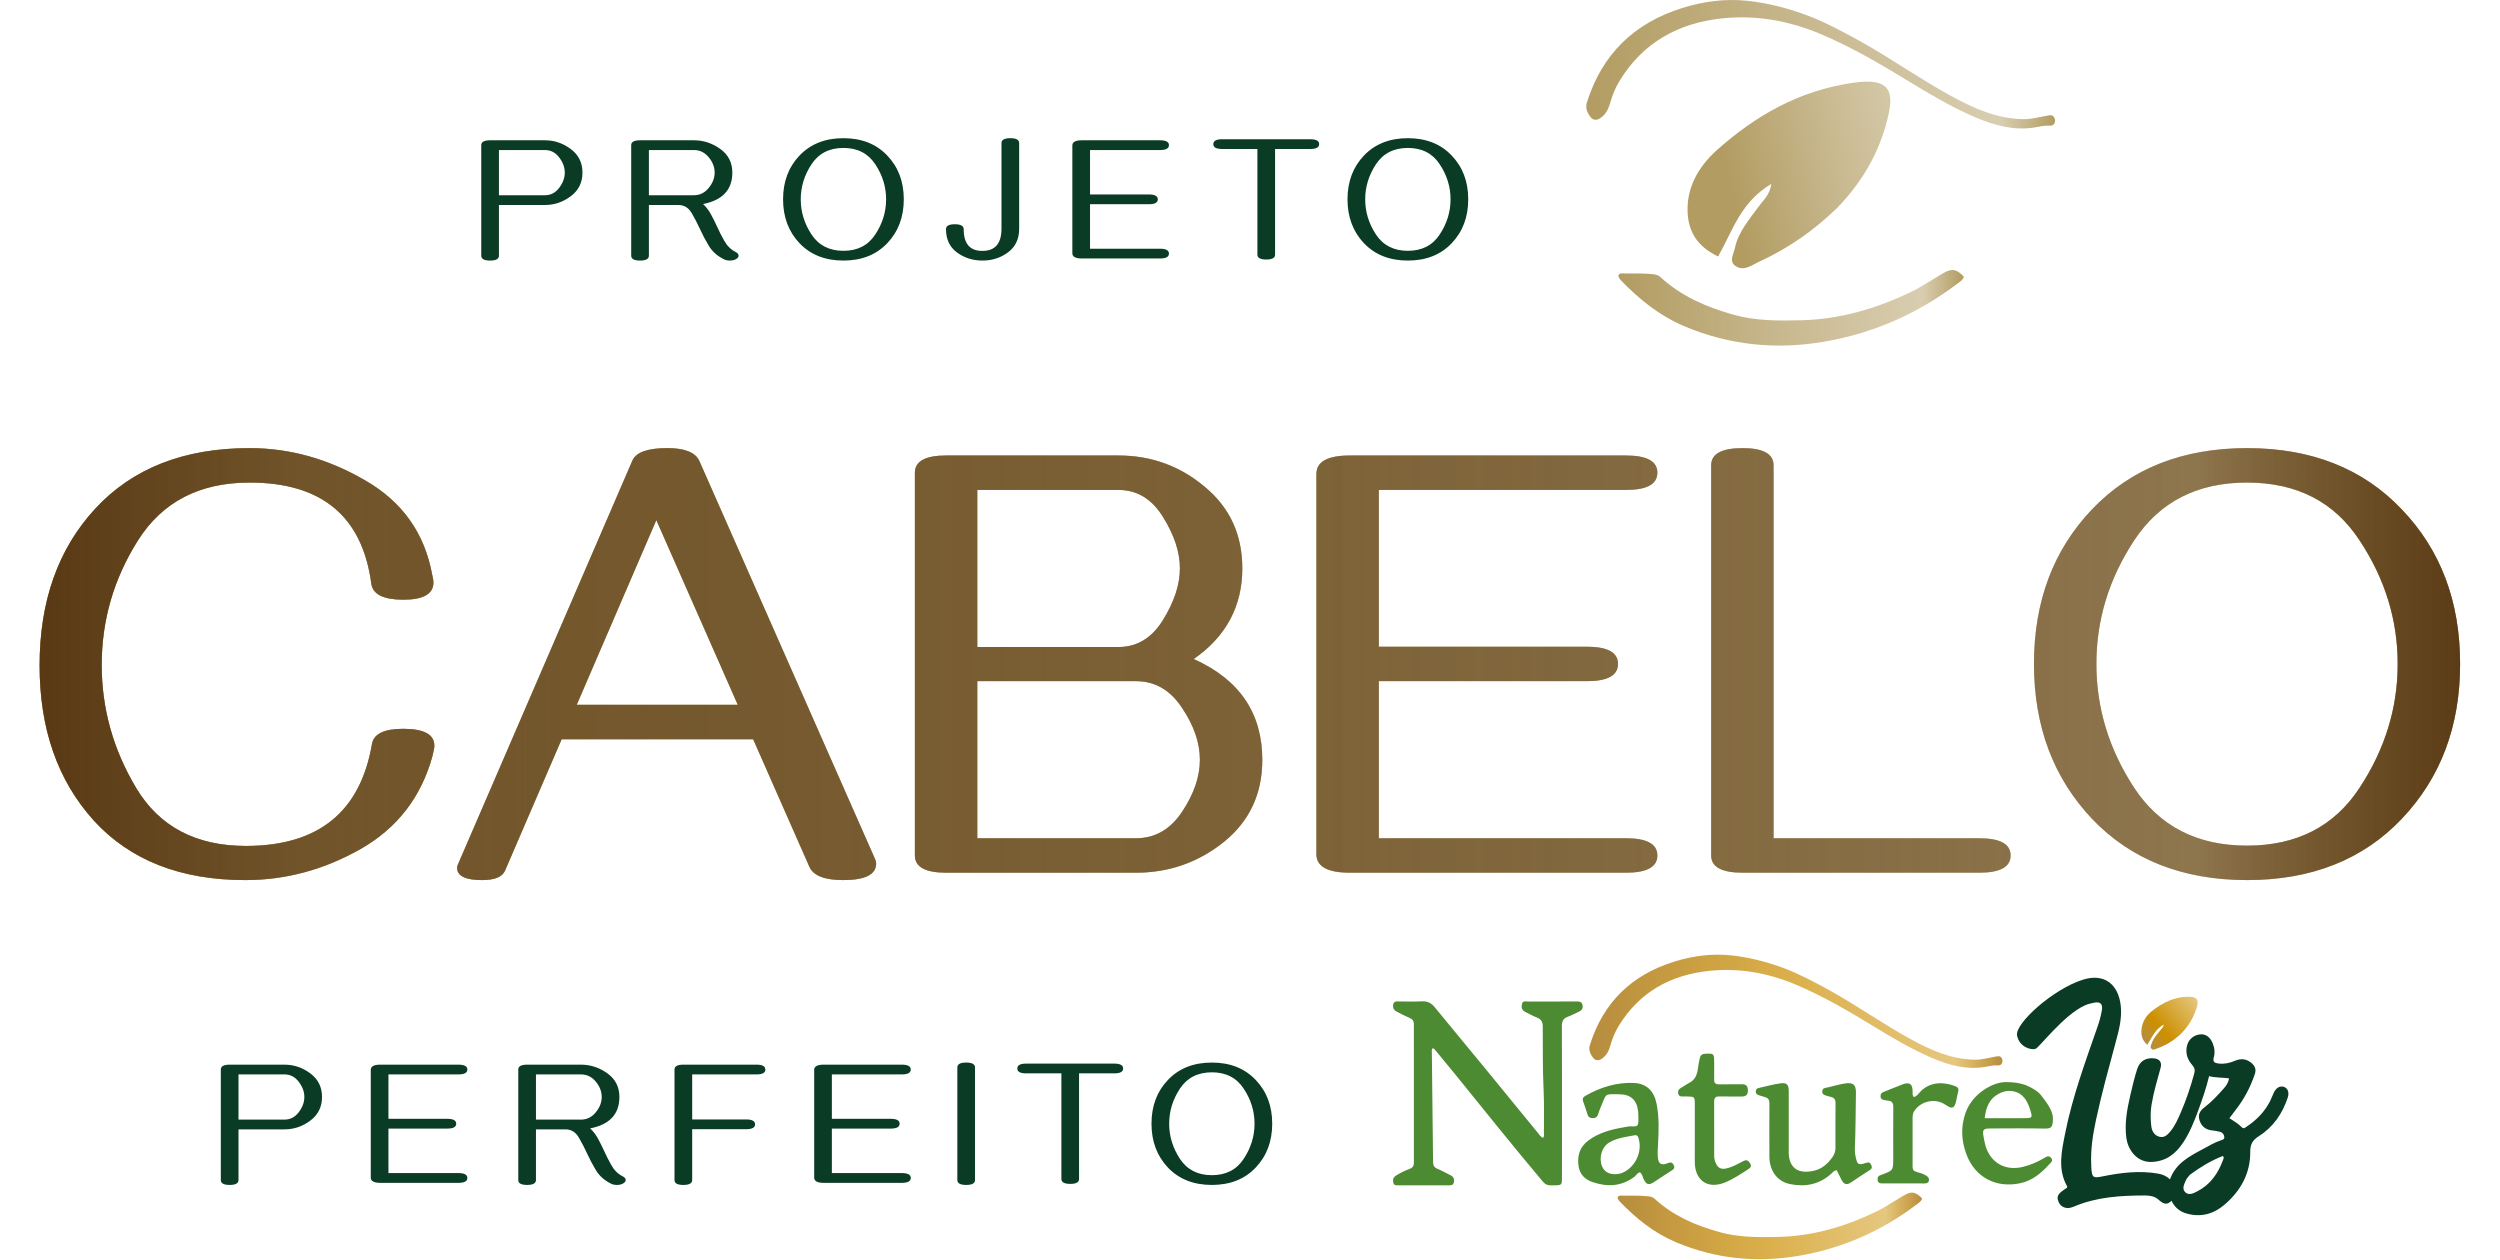
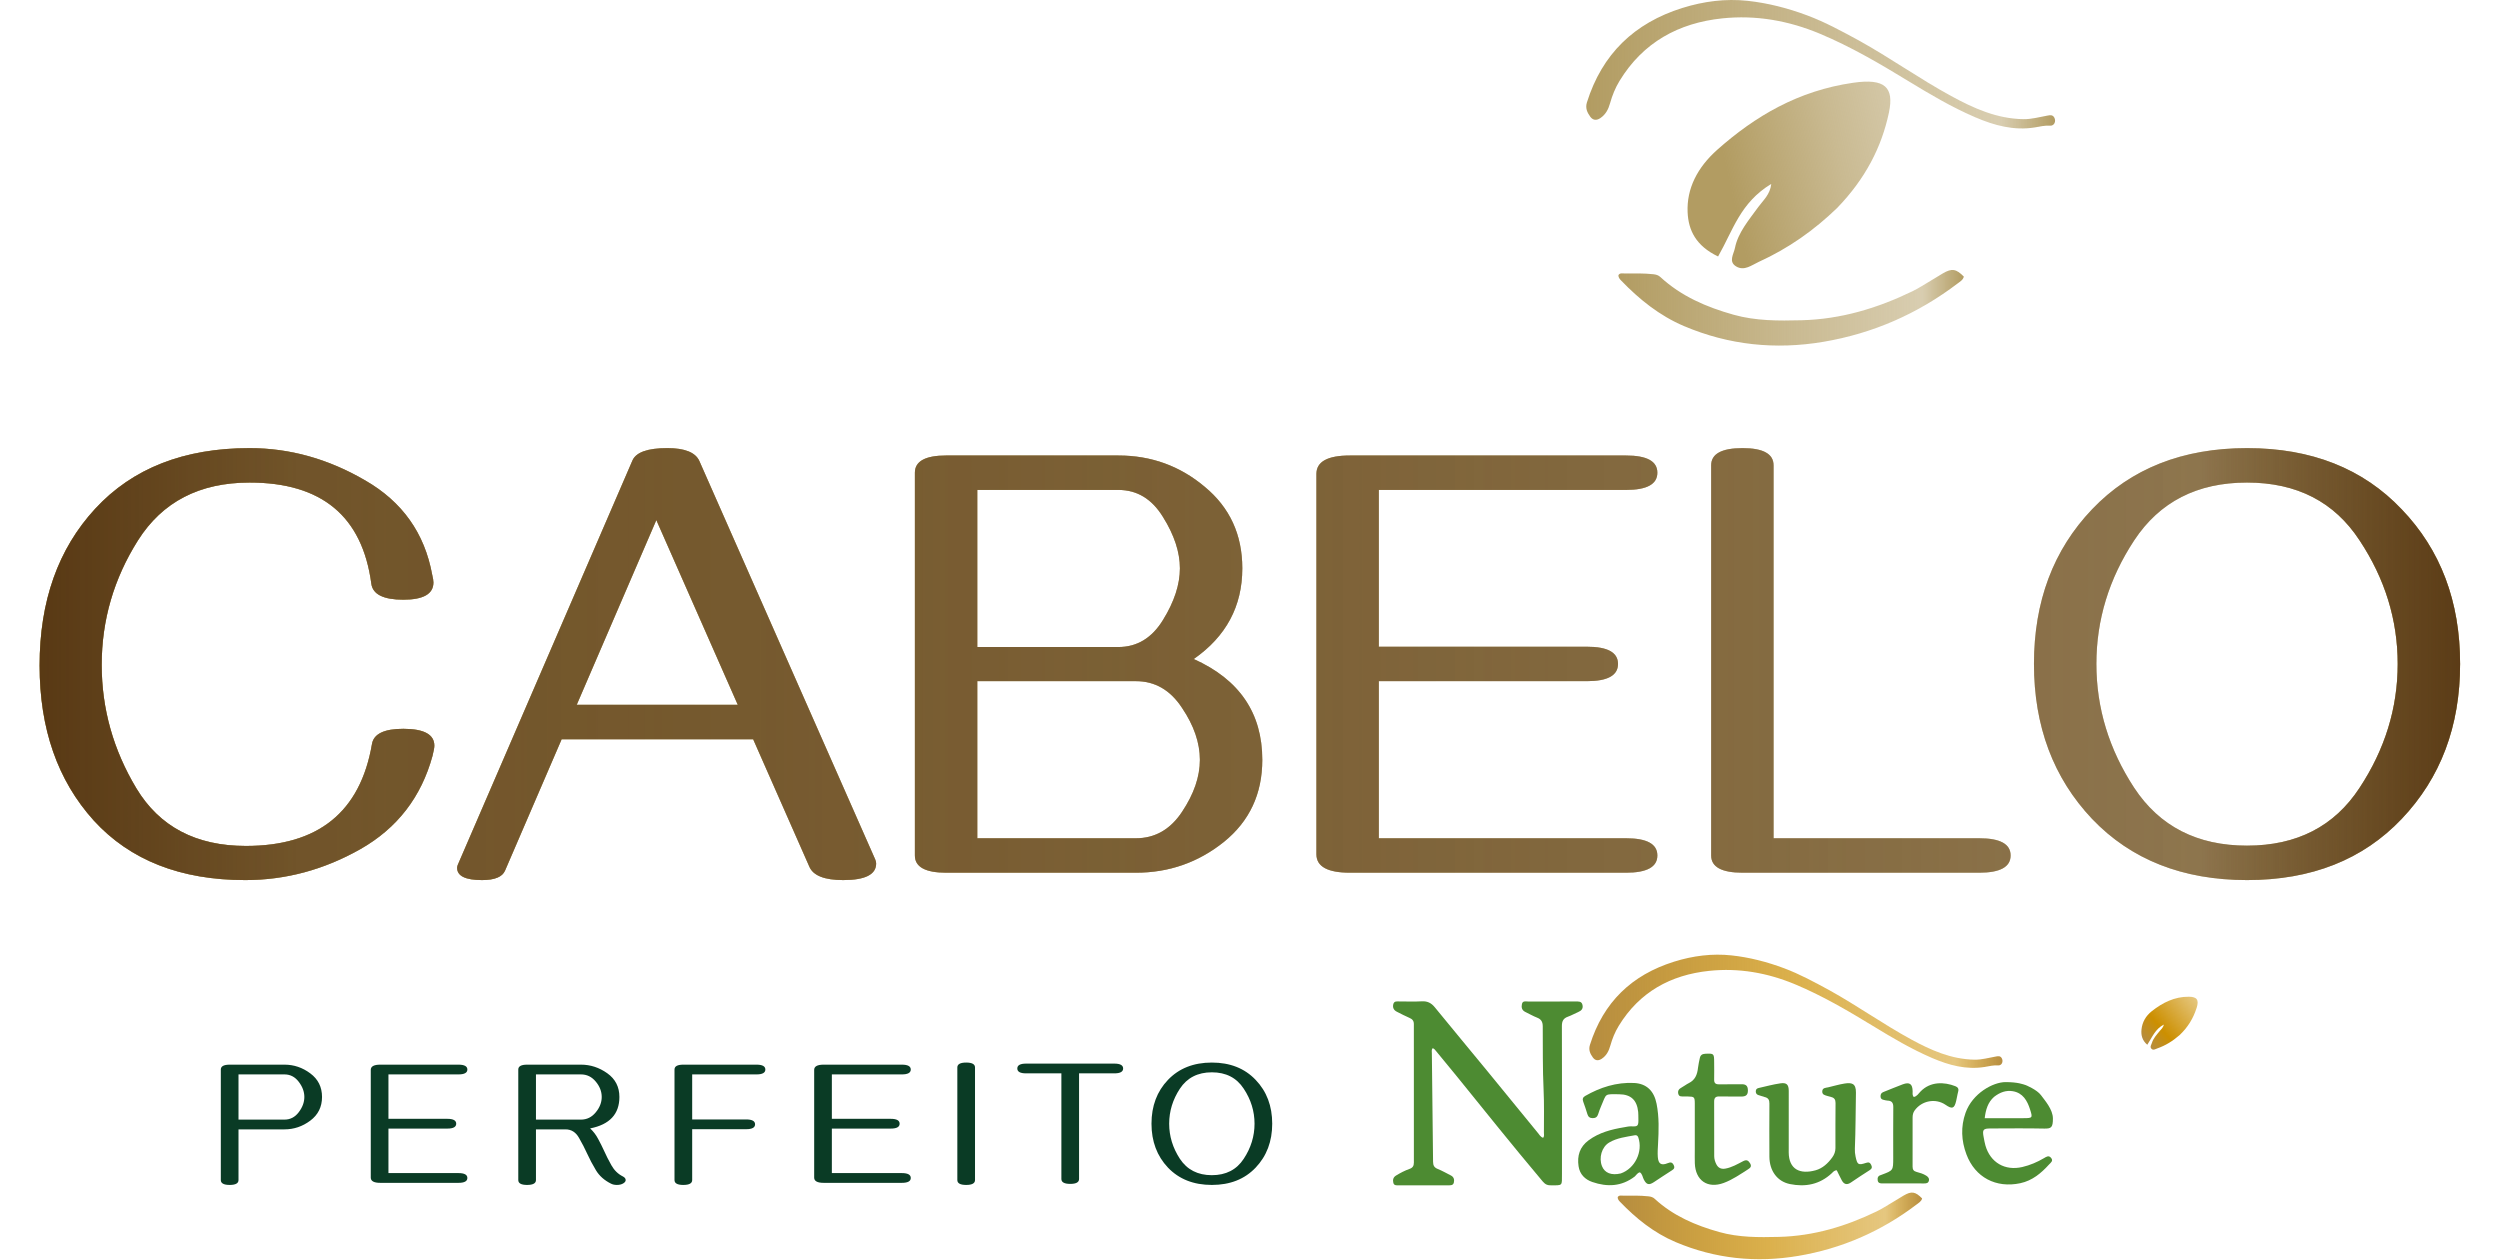
<svg xmlns="http://www.w3.org/2000/svg" width="1613" height="813" viewBox="0 0 1613 813" fill="none">
  <path d="M148.203 764.521C144.382 764.521 142.471 763.472 142.471 761.374V690.06C142.471 687.962 144.382 686.913 148.203 686.913H183.551C189.62 686.913 195.165 688.786 200.185 692.533C205.243 696.279 207.772 701.356 207.772 707.762C207.772 714.168 205.243 719.264 200.185 723.047C195.165 726.794 189.62 728.667 183.551 728.667H153.879V761.374C153.879 763.472 151.987 764.521 148.203 764.521ZM183.551 722.373C187.26 722.373 190.313 720.8 192.711 717.653C195.146 714.468 196.364 711.171 196.364 707.762C196.364 704.353 195.146 701.075 192.711 697.928C190.313 694.781 187.26 693.207 183.551 693.207H153.879V722.373H183.551ZM295.81 763.172H245.345C241.261 763.172 239.219 762.048 239.219 759.8V690.285C239.219 688.037 241.261 686.913 245.345 686.913H295.81C299.631 686.913 301.542 687.962 301.542 690.06C301.542 692.158 299.631 693.207 295.81 693.207H250.627V721.867H288.673C292.456 721.867 294.348 722.916 294.348 725.014C294.348 727.112 292.456 728.161 288.673 728.161H250.627V756.878H295.81C299.631 756.878 301.542 757.927 301.542 760.025C301.542 762.123 299.631 763.172 295.81 763.172ZM398.009 764.521C396.548 764.521 395.274 764.24 394.187 763.678C389.916 761.542 386.695 758.676 384.522 755.08C382.349 751.483 380.401 747.793 378.677 744.009C377.403 741.162 375.717 737.902 373.619 734.231C371.559 730.522 368.637 728.667 364.853 728.667H345.802V761.374C345.802 763.472 343.891 764.521 340.07 764.521C336.286 764.521 334.394 763.472 334.394 761.374V690.06C334.394 687.962 336.286 686.913 340.07 686.913H374.856C380.962 686.913 386.62 688.767 391.827 692.476C397.035 696.185 399.639 701.281 399.639 707.762C399.639 718.814 393.344 725.576 380.756 728.049C382.854 729.997 384.578 732.264 385.927 734.849C387.313 737.396 388.587 739.944 389.748 742.491C391.059 745.451 392.633 748.561 394.468 751.82C396.304 755.08 398.758 757.477 401.83 759.013C403.067 759.65 403.685 760.437 403.685 761.374C403.685 762.16 403.198 762.853 402.224 763.453C401.137 764.165 399.732 764.521 398.009 764.521ZM374.856 722.373C378.64 722.373 381.805 720.818 384.353 717.709C386.938 714.599 388.231 711.284 388.231 707.762C388.231 704.203 386.938 700.887 384.353 697.815C381.805 694.743 378.64 693.207 374.856 693.207H345.802V722.373H374.856ZM440.864 764.521C437.081 764.521 435.189 763.472 435.189 761.374V690.06C435.189 687.962 437.081 686.913 440.864 686.913H488.126C491.91 686.913 493.802 687.962 493.802 690.06C493.802 692.158 491.91 693.207 488.126 693.207H446.596V722.261H481.438C485.26 722.261 487.17 723.31 487.17 725.408C487.17 727.506 485.26 728.555 481.438 728.555H446.596V761.374C446.596 763.472 444.686 764.521 440.864 764.521ZM581.896 763.172H531.431C527.347 763.172 525.306 762.048 525.306 759.8V690.285C525.306 688.037 527.347 686.913 531.431 686.913H581.896C585.717 686.913 587.628 687.962 587.628 690.06C587.628 692.158 585.717 693.207 581.896 693.207H536.713V721.867H574.759C578.543 721.867 580.435 722.916 580.435 725.014C580.435 727.112 578.543 728.161 574.759 728.161H536.713V756.878H581.896C585.717 756.878 587.628 757.927 587.628 760.025C587.628 762.123 585.717 763.172 581.896 763.172ZM623.402 764.521C619.581 764.521 617.67 763.472 617.67 761.374V688.711C617.67 686.613 619.581 685.564 623.402 685.564C627.186 685.564 629.078 686.613 629.078 688.711V761.374C629.078 763.472 627.186 764.521 623.402 764.521ZM690.535 763.846C686.714 763.846 684.803 762.797 684.803 760.699V692.533H662.043C658.259 692.533 656.367 691.484 656.367 689.386C656.367 687.288 658.259 686.239 662.043 686.239H718.971C722.754 686.239 724.646 687.288 724.646 689.386C724.646 691.484 722.754 692.533 718.971 692.533H696.211V760.699C696.211 762.797 694.319 763.846 690.535 763.846ZM781.888 764.521C770.125 764.521 760.684 760.793 753.565 753.337C746.485 745.845 742.944 736.404 742.944 725.014C742.944 713.588 746.485 704.165 753.565 696.747C760.684 689.292 770.125 685.564 781.888 685.564C793.652 685.564 803.075 689.292 810.155 696.747C817.274 704.165 820.833 713.588 820.833 725.014C820.833 736.404 817.274 745.845 810.155 753.337C803.075 760.793 793.652 764.521 781.888 764.521ZM781.888 758.227C790.992 758.227 797.848 754.705 802.456 747.662C807.102 740.618 809.425 733.069 809.425 725.014C809.425 716.959 807.102 709.429 802.456 702.423C797.848 695.38 790.992 691.858 781.888 691.858C772.785 691.858 765.91 695.38 761.264 702.423C756.656 709.429 754.352 716.959 754.352 725.014C754.352 733.069 756.656 740.618 761.264 747.662C765.91 754.705 772.785 758.227 781.888 758.227Z" fill="#0A3B25" />
  <path d="M280.246 481.139C280.246 482.329 279.849 484.511 279.056 487.685C271.782 514.265 256.31 534.3 232.639 547.789C209.1 561.145 184.305 567.823 158.253 567.823C116.465 567.823 83.867 554.996 60.461 529.341C37.186 503.554 25.549 470.229 25.549 429.367C25.549 387.843 37.517 354.121 61.452 328.202C85.52 302.15 118.713 289.125 161.03 289.125C186.949 289.125 211.811 296.067 235.614 309.953C259.55 323.706 273.964 344.005 278.857 370.85C279.386 372.966 279.651 374.619 279.651 375.809C279.651 383.214 273.171 386.917 260.211 386.917C247.384 386.917 240.507 383.479 239.581 376.602C233.763 333.095 207.579 311.341 161.03 311.341C128.763 311.341 104.761 323.772 89.025 348.633C73.42 373.362 65.618 400.141 65.618 428.97C65.618 457.269 73.09 483.85 88.033 508.711C102.976 533.44 126.515 545.805 158.65 545.805C205.331 545.805 232.44 523.919 239.978 480.147C241.036 473.535 247.78 470.229 260.211 470.229C273.567 470.229 280.246 473.866 280.246 481.139ZM544.067 567.823C532.033 567.823 524.76 564.98 522.247 559.294L485.947 476.973H362.368L325.869 561.674C324.15 565.773 319.191 567.823 310.992 567.823C300.28 567.823 294.924 565.178 294.924 559.889C294.924 559.492 295.057 558.897 295.321 558.103L407.991 297.257C410.239 291.836 417.777 289.125 430.604 289.125C441.845 289.125 448.721 291.902 451.234 297.456L564.697 554.533C565.093 555.459 565.292 556.318 565.292 557.112C565.292 564.253 558.217 567.823 544.067 567.823ZM476.029 454.757L423.463 335.541L372.087 454.757H476.029ZM732.908 563.062H610.518C597.03 563.062 590.285 559.36 590.285 551.954V304.994C590.285 297.588 597.03 293.885 610.518 293.885H721.601C742.76 293.885 761.34 300.63 777.341 314.118C793.474 327.475 801.541 344.997 801.541 366.684C801.541 391.149 791.094 410.654 770.2 425.201C799.69 438.425 814.435 460.113 814.435 490.264C814.435 512.216 806.169 529.87 789.639 543.226C773.109 556.45 754.199 563.062 732.908 563.062ZM721.601 417.465C733.635 417.465 743.223 411.646 750.364 400.009C757.637 388.239 761.274 377.131 761.274 366.684C761.274 356.237 757.637 345.195 750.364 333.558C743.223 321.92 733.635 316.102 721.601 316.102H630.553V417.465H721.601ZM732.908 540.846C745.206 540.846 755.124 535.16 762.662 523.787C770.332 512.282 774.167 501.107 774.167 490.264C774.167 479.288 770.332 468.113 762.662 456.74C755.124 445.235 745.206 439.483 732.908 439.483H630.553V540.846H732.908ZM1049.1 563.062H870.968C856.553 563.062 849.346 559.095 849.346 551.161V305.787C849.346 297.853 856.553 293.885 870.968 293.885H1049.1C1062.59 293.885 1069.33 297.588 1069.33 304.994C1069.33 312.399 1062.59 316.102 1049.1 316.102H889.614V417.266H1023.9C1037.26 417.266 1043.94 420.969 1043.94 428.375C1043.94 435.78 1037.26 439.483 1023.9 439.483H889.614V540.846H1049.1C1062.59 540.846 1069.33 544.549 1069.33 551.954C1069.33 559.36 1062.59 563.062 1049.1 563.062ZM1277.01 563.062H1124.28C1110.79 563.062 1104.04 559.36 1104.04 551.954V300.233C1104.04 292.827 1110.79 289.125 1124.28 289.125C1137.63 289.125 1144.31 292.827 1144.31 300.233V540.846H1277.01C1290.5 540.846 1297.25 544.549 1297.25 551.954C1297.25 559.36 1290.5 563.062 1277.01 563.062ZM1449.79 567.823C1408.26 567.823 1374.94 554.665 1349.81 528.349C1324.82 501.901 1312.32 468.576 1312.32 428.375C1312.32 388.041 1324.82 354.782 1349.81 328.599C1374.94 302.283 1408.26 289.125 1449.79 289.125C1491.31 289.125 1524.57 302.283 1549.56 328.599C1574.69 354.782 1587.25 388.041 1587.25 428.375C1587.25 468.576 1574.69 501.901 1549.56 528.349C1524.57 554.665 1491.31 567.823 1449.79 567.823ZM1449.79 545.607C1481.92 545.607 1506.12 533.176 1522.39 508.315C1538.79 483.453 1546.99 456.807 1546.99 428.375C1546.99 399.943 1538.79 373.362 1522.39 348.633C1506.12 323.772 1481.92 311.341 1449.79 311.341C1417.65 311.341 1393.39 323.772 1376.99 348.633C1360.72 373.362 1352.59 399.943 1352.59 428.375C1352.59 456.807 1360.72 483.453 1376.99 508.315C1393.39 533.176 1417.65 545.607 1449.79 545.607Z" fill="url(#paint0_linear_177_24)" />
  <path d="M280.246 481.139C280.246 482.329 279.849 484.511 279.056 487.685C271.782 514.265 256.31 534.3 232.639 547.789C209.1 561.145 184.305 567.823 158.253 567.823C116.465 567.823 83.867 554.996 60.461 529.341C37.186 503.554 25.549 470.229 25.549 429.367C25.549 387.843 37.517 354.121 61.452 328.202C85.52 302.15 118.713 289.125 161.03 289.125C186.949 289.125 211.811 296.067 235.614 309.953C259.55 323.706 273.964 344.005 278.857 370.85C279.386 372.966 279.651 374.619 279.651 375.809C279.651 383.214 273.171 386.917 260.211 386.917C247.384 386.917 240.507 383.479 239.581 376.602C233.763 333.095 207.579 311.341 161.03 311.341C128.763 311.341 104.761 323.772 89.025 348.633C73.42 373.362 65.618 400.141 65.618 428.97C65.618 457.269 73.09 483.85 88.033 508.711C102.976 533.44 126.515 545.805 158.65 545.805C205.331 545.805 232.44 523.919 239.978 480.147C241.036 473.535 247.78 470.229 260.211 470.229C273.567 470.229 280.246 473.866 280.246 481.139ZM544.067 567.823C532.033 567.823 524.76 564.98 522.247 559.294L485.947 476.973H362.368L325.869 561.674C324.15 565.773 319.191 567.823 310.992 567.823C300.28 567.823 294.924 565.178 294.924 559.889C294.924 559.492 295.057 558.897 295.321 558.103L407.991 297.257C410.239 291.836 417.777 289.125 430.604 289.125C441.845 289.125 448.721 291.902 451.234 297.456L564.697 554.533C565.093 555.459 565.292 556.318 565.292 557.112C565.292 564.253 558.217 567.823 544.067 567.823ZM476.029 454.757L423.463 335.541L372.087 454.757H476.029ZM732.908 563.062H610.518C597.03 563.062 590.285 559.36 590.285 551.954V304.994C590.285 297.588 597.03 293.885 610.518 293.885H721.601C742.76 293.885 761.34 300.63 777.341 314.118C793.474 327.475 801.541 344.997 801.541 366.684C801.541 391.149 791.094 410.654 770.2 425.201C799.69 438.425 814.435 460.113 814.435 490.264C814.435 512.216 806.169 529.87 789.639 543.226C773.109 556.45 754.199 563.062 732.908 563.062ZM721.601 417.465C733.635 417.465 743.223 411.646 750.364 400.009C757.637 388.239 761.274 377.131 761.274 366.684C761.274 356.237 757.637 345.195 750.364 333.558C743.223 321.92 733.635 316.102 721.601 316.102H630.553V417.465H721.601ZM732.908 540.846C745.206 540.846 755.124 535.16 762.662 523.787C770.332 512.282 774.167 501.107 774.167 490.264C774.167 479.288 770.332 468.113 762.662 456.74C755.124 445.235 745.206 439.483 732.908 439.483H630.553V540.846H732.908ZM1049.1 563.062H870.968C856.553 563.062 849.346 559.095 849.346 551.161V305.787C849.346 297.853 856.553 293.885 870.968 293.885H1049.1C1062.59 293.885 1069.33 297.588 1069.33 304.994C1069.33 312.399 1062.59 316.102 1049.1 316.102H889.614V417.266H1023.9C1037.26 417.266 1043.94 420.969 1043.94 428.375C1043.94 435.78 1037.26 439.483 1023.9 439.483H889.614V540.846H1049.1C1062.59 540.846 1069.33 544.549 1069.33 551.954C1069.33 559.36 1062.59 563.062 1049.1 563.062ZM1277.01 563.062H1124.28C1110.79 563.062 1104.04 559.36 1104.04 551.954V300.233C1104.04 292.827 1110.79 289.125 1124.28 289.125C1137.63 289.125 1144.31 292.827 1144.31 300.233V540.846H1277.01C1290.5 540.846 1297.25 544.549 1297.25 551.954C1297.25 559.36 1290.5 563.062 1277.01 563.062ZM1449.79 567.823C1408.26 567.823 1374.94 554.665 1349.81 528.349C1324.82 501.901 1312.32 468.576 1312.32 428.375C1312.32 388.041 1324.82 354.782 1349.81 328.599C1374.94 302.283 1408.26 289.125 1449.79 289.125C1491.31 289.125 1524.57 302.283 1549.56 328.599C1574.69 354.782 1587.25 388.041 1587.25 428.375C1587.25 468.576 1574.69 501.901 1549.56 528.349C1524.57 554.665 1491.31 567.823 1449.79 567.823ZM1449.79 545.607C1481.92 545.607 1506.12 533.176 1522.39 508.315C1538.79 483.453 1546.99 456.807 1546.99 428.375C1546.99 399.943 1538.79 373.362 1522.39 348.633C1506.12 323.772 1481.92 311.341 1449.79 311.341C1417.65 311.341 1393.39 323.772 1376.99 348.633C1360.72 373.362 1352.59 399.943 1352.59 428.375C1352.59 456.807 1360.72 483.453 1376.99 508.315C1393.39 533.176 1417.65 545.607 1449.79 545.607Z" fill="url(#paint1_linear_177_24)" />
  <path d="M280.246 481.139C280.246 482.329 279.849 484.511 279.056 487.685C271.782 514.265 256.31 534.3 232.639 547.789C209.1 561.145 184.305 567.823 158.253 567.823C116.465 567.823 83.867 554.996 60.461 529.341C37.186 503.554 25.549 470.229 25.549 429.367C25.549 387.843 37.517 354.121 61.452 328.202C85.52 302.15 118.713 289.125 161.03 289.125C186.949 289.125 211.811 296.067 235.614 309.953C259.55 323.706 273.964 344.005 278.857 370.85C279.386 372.966 279.651 374.619 279.651 375.809C279.651 383.214 273.171 386.917 260.211 386.917C247.384 386.917 240.507 383.479 239.581 376.602C233.763 333.095 207.579 311.341 161.03 311.341C128.763 311.341 104.761 323.772 89.025 348.633C73.42 373.362 65.618 400.141 65.618 428.97C65.618 457.269 73.09 483.85 88.033 508.711C102.976 533.44 126.515 545.805 158.65 545.805C205.331 545.805 232.44 523.919 239.978 480.147C241.036 473.535 247.78 470.229 260.211 470.229C273.567 470.229 280.246 473.866 280.246 481.139ZM544.067 567.823C532.033 567.823 524.76 564.98 522.247 559.294L485.947 476.973H362.368L325.869 561.674C324.15 565.773 319.191 567.823 310.992 567.823C300.28 567.823 294.924 565.178 294.924 559.889C294.924 559.492 295.057 558.897 295.321 558.103L407.991 297.257C410.239 291.836 417.777 289.125 430.604 289.125C441.845 289.125 448.721 291.902 451.234 297.456L564.697 554.533C565.093 555.459 565.292 556.318 565.292 557.112C565.292 564.253 558.217 567.823 544.067 567.823ZM476.029 454.757L423.463 335.541L372.087 454.757H476.029ZM732.908 563.062H610.518C597.03 563.062 590.285 559.36 590.285 551.954V304.994C590.285 297.588 597.03 293.885 610.518 293.885H721.601C742.76 293.885 761.34 300.63 777.341 314.118C793.474 327.475 801.541 344.997 801.541 366.684C801.541 391.149 791.094 410.654 770.2 425.201C799.69 438.425 814.435 460.113 814.435 490.264C814.435 512.216 806.169 529.87 789.639 543.226C773.109 556.45 754.199 563.062 732.908 563.062ZM721.601 417.465C733.635 417.465 743.223 411.646 750.364 400.009C757.637 388.239 761.274 377.131 761.274 366.684C761.274 356.237 757.637 345.195 750.364 333.558C743.223 321.92 733.635 316.102 721.601 316.102H630.553V417.465H721.601ZM732.908 540.846C745.206 540.846 755.124 535.16 762.662 523.787C770.332 512.282 774.167 501.107 774.167 490.264C774.167 479.288 770.332 468.113 762.662 456.74C755.124 445.235 745.206 439.483 732.908 439.483H630.553V540.846H732.908ZM1049.1 563.062H870.968C856.553 563.062 849.346 559.095 849.346 551.161V305.787C849.346 297.853 856.553 293.885 870.968 293.885H1049.1C1062.59 293.885 1069.33 297.588 1069.33 304.994C1069.33 312.399 1062.59 316.102 1049.1 316.102H889.614V417.266H1023.9C1037.26 417.266 1043.94 420.969 1043.94 428.375C1043.94 435.78 1037.26 439.483 1023.9 439.483H889.614V540.846H1049.1C1062.59 540.846 1069.33 544.549 1069.33 551.954C1069.33 559.36 1062.59 563.062 1049.1 563.062ZM1277.01 563.062H1124.28C1110.79 563.062 1104.04 559.36 1104.04 551.954V300.233C1104.04 292.827 1110.79 289.125 1124.28 289.125C1137.63 289.125 1144.31 292.827 1144.31 300.233V540.846H1277.01C1290.5 540.846 1297.25 544.549 1297.25 551.954C1297.25 559.36 1290.5 563.062 1277.01 563.062ZM1449.79 567.823C1408.26 567.823 1374.94 554.665 1349.81 528.349C1324.82 501.901 1312.32 468.576 1312.32 428.375C1312.32 388.041 1324.82 354.782 1349.81 328.599C1374.94 302.283 1408.26 289.125 1449.79 289.125C1491.31 289.125 1524.57 302.283 1549.56 328.599C1574.69 354.782 1587.25 388.041 1587.25 428.375C1587.25 468.576 1574.69 501.901 1549.56 528.349C1524.57 554.665 1491.31 567.823 1449.79 567.823ZM1449.79 545.607C1481.92 545.607 1506.12 533.176 1522.39 508.315C1538.79 483.453 1546.99 456.807 1546.99 428.375C1546.99 399.943 1538.79 373.362 1522.39 348.633C1506.12 323.772 1481.92 311.341 1449.79 311.341C1417.65 311.341 1393.39 323.772 1376.99 348.633C1360.72 373.362 1352.59 399.943 1352.59 428.375C1352.59 456.807 1360.72 483.453 1376.99 508.315C1393.39 533.176 1417.65 545.607 1449.79 545.607Z" fill="url(#paint2_linear_177_24)" />
-   <path d="M316.237 168.118C312.416 168.118 310.505 167.069 310.505 164.971V93.658C310.505 91.56 312.416 90.511 316.237 90.511H351.585C357.654 90.511 363.199 92.384 368.219 96.13C373.277 99.877 375.806 104.953 375.806 111.36C375.806 117.766 373.277 122.861 368.219 126.645C363.199 130.392 357.654 132.265 351.585 132.265H321.913V164.971C321.913 167.069 320.021 168.118 316.237 168.118ZM351.585 125.971C355.294 125.971 358.348 124.397 360.745 121.25C363.18 118.066 364.398 114.769 364.398 111.36C364.398 107.95 363.18 104.672 360.745 101.525C358.348 98.378 355.294 96.805 351.585 96.805H321.913V125.971H351.585ZM470.868 168.118C469.407 168.118 468.133 167.837 467.047 167.275C462.776 165.14 459.554 162.274 457.381 158.677C455.208 155.081 453.26 151.39 451.537 147.606C450.263 144.759 448.577 141.5 446.479 137.828C444.418 134.119 441.496 132.265 437.712 132.265H418.662V164.971C418.662 167.069 416.751 168.118 412.929 168.118C409.146 168.118 407.254 167.069 407.254 164.971V93.658C407.254 91.56 409.146 90.511 412.929 90.511H447.715C453.822 90.511 459.479 92.365 464.687 96.074C469.894 99.783 472.498 104.878 472.498 111.36C472.498 122.412 466.204 129.174 453.616 131.647C455.714 133.595 457.437 135.861 458.786 138.446C460.172 140.994 461.446 143.542 462.607 146.089C463.919 149.049 465.492 152.158 467.328 155.418C469.164 158.677 471.618 161.075 474.69 162.611C475.926 163.248 476.544 164.035 476.544 164.971C476.544 165.758 476.057 166.451 475.083 167.051C473.997 167.762 472.592 168.118 470.868 168.118ZM447.715 125.971C451.499 125.971 454.665 124.416 457.212 121.306C459.798 118.197 461.09 114.881 461.09 111.36C461.09 107.8 459.798 104.485 457.212 101.413C454.665 98.341 451.499 96.805 447.715 96.805H418.662V125.971H447.715ZM544.182 168.118C532.419 168.118 522.978 164.391 515.859 156.935C508.779 149.442 505.238 140.001 505.238 128.612C505.238 117.185 508.779 107.763 515.859 100.345C522.978 92.89 532.419 89.162 544.182 89.162C555.946 89.162 565.369 92.89 572.449 100.345C579.568 107.763 583.127 117.185 583.127 128.612C583.127 140.001 579.568 149.442 572.449 156.935C565.369 164.391 555.946 168.118 544.182 168.118ZM544.182 161.824C553.286 161.824 560.142 158.303 564.75 151.259C569.396 144.216 571.719 136.667 571.719 128.612C571.719 120.557 569.396 113.027 564.75 106.021C560.142 98.978 553.286 95.456 544.182 95.456C535.079 95.456 528.204 98.978 523.558 106.021C518.95 113.027 516.646 120.557 516.646 128.612C516.646 136.667 518.95 144.216 523.558 151.259C528.204 158.303 535.079 161.824 544.182 161.824ZM633.906 168.118C627.687 168.118 622.198 166.376 617.44 162.892C612.72 159.408 610.36 154.388 610.36 147.831C610.36 145.733 612.252 144.684 616.036 144.684C619.857 144.684 621.768 145.733 621.768 147.831C621.768 157.272 625.814 161.955 633.906 161.88C642.073 161.88 646.157 157.104 646.157 147.55V92.309C646.157 90.211 648.068 89.162 651.889 89.162C655.673 89.162 657.565 90.211 657.565 92.309V147.55C657.565 154.144 655.186 159.22 650.428 162.78C645.67 166.339 640.163 168.118 633.906 168.118ZM748.469 166.77H698.004C693.92 166.77 691.879 165.646 691.879 163.398V93.882C691.879 91.635 693.92 90.511 698.004 90.511H748.469C752.29 90.511 754.201 91.56 754.201 93.658C754.201 95.756 752.29 96.805 748.469 96.805H703.287V125.465H741.332C745.116 125.465 747.008 126.514 747.008 128.612C747.008 130.71 745.116 131.759 741.332 131.759H703.287V160.476H748.469C752.29 160.476 754.201 161.525 754.201 163.623C754.201 165.721 752.29 166.77 748.469 166.77ZM817.006 167.444C813.185 167.444 811.274 166.395 811.274 164.297V96.13H788.514C784.731 96.13 782.839 95.081 782.839 92.983C782.839 90.885 784.731 89.836 788.514 89.836H845.442C849.226 89.836 851.118 90.885 851.118 92.983C851.118 95.081 849.226 96.13 845.442 96.13H822.682V164.297C822.682 166.395 820.79 167.444 817.006 167.444ZM908.359 168.118C896.596 168.118 887.155 164.391 880.036 156.935C872.956 149.442 869.415 140.001 869.415 128.612C869.415 117.185 872.956 107.763 880.036 100.345C887.155 92.89 896.596 89.162 908.359 89.162C920.123 89.162 929.546 92.89 936.626 100.345C943.745 107.763 947.304 117.185 947.304 128.612C947.304 140.001 943.745 149.442 936.626 156.935C929.546 164.391 920.123 168.118 908.359 168.118ZM908.359 161.824C917.463 161.824 924.319 158.303 928.927 151.259C933.573 144.216 935.896 136.667 935.896 128.612C935.896 120.557 933.573 113.027 928.927 106.021C924.319 98.978 917.463 95.456 908.359 95.456C899.256 95.456 892.381 98.978 887.735 106.021C883.127 113.027 880.823 120.557 880.823 128.612C880.823 136.667 883.127 144.216 887.735 151.259C892.381 158.303 899.256 161.824 908.359 161.824Z" fill="#0A3B25" />
  <path d="M1245.46 181.261C1248.32 179.517 1250.93 177.898 1253.58 176.349C1259.32 172.992 1262.11 173.432 1267.07 178.466C1266.55 180.625 1264.67 181.663 1263.1 182.858C1237.28 202.51 1208.32 215.171 1176.38 220.552C1145.58 225.743 1115.5 222.682 1086.57 210.41C1070.74 203.694 1057.66 193.159 1045.85 180.885C1044.96 179.963 1044.14 178.962 1044.2 177.523C1045.12 176.007 1046.66 176.431 1047.99 176.431C1054.25 176.433 1060.52 176.247 1066.77 176.934C1068.51 177.125 1069.99 177.555 1071.27 178.738C1084.79 191.201 1101.12 198.189 1118.55 203.072C1132.9 207.091 1147.45 206.995 1162.23 206.628C1187.73 205.995 1211.28 198.887 1233.94 187.911C1237.83 186.021 1241.47 183.596 1245.46 181.261Z" fill="url(#paint3_linear_177_24)" />
  <path d="M1199.12 25.998C1219.63 37.361 1238.53 50.85 1258.87 61.941C1273.43 69.882 1288.4 76.615 1305.49 76.889C1310.84 76.975 1315.85 75.478 1320.99 74.588C1322.64 74.304 1324.34 73.916 1325.4 75.811C1326.76 78.247 1325.41 81.302 1322.67 81.095C1319.25 80.838 1316.09 81.694 1312.84 82.218C1299.29 84.401 1286.7 80.936 1274.44 75.671C1259.23 69.145 1245.06 60.73 1230.96 52.129C1212.62 40.94 1194.12 30.1 1174.19 21.76C1153.9 13.264 1132.88 9.589 1111.19 11.855C1083.01 14.799 1060.08 27.342 1044.95 52.158C1042.21 56.648 1040.24 61.505 1038.82 66.585C1037.73 70.484 1035.98 73.971 1032.41 76.282C1029.92 77.897 1027.7 77.579 1026.02 75.276C1024.05 72.564 1022.73 69.729 1023.89 66.044C1033.7 34.84 1054.43 14.829 1085.53 5.117C1099.29 0.821 1113.4 -0.994 1127.56 0.535C1140.71 1.955 1153.61 5.286 1166.11 9.975C1177.55 14.265 1188.2 20.06 1199.12 25.998Z" fill="url(#paint4_linear_177_24)" />
  <path d="M1195.76 53.389C1215.99 50.498 1222.21 56.094 1218.74 72.63C1214.05 94.934 1203.48 115.394 1185.36 134.145C1170.46 148.559 1153.97 160.221 1134.63 169.028C1130.2 171.046 1125.42 175.045 1120.19 171.915C1115 168.805 1118.61 163.97 1119.4 159.954C1121.34 150.124 1128.36 141.976 1134.49 133.509C1137.52 129.341 1142.09 125.548 1142.82 118.654C1122.72 130.837 1118.18 148.588 1108.51 165.479C1094.1 158.598 1089.36 148.448 1088.85 136.986C1088.18 121.776 1095.04 108.107 1108.07 96.542C1132.27 75.073 1160.15 58.48 1195.76 53.389Z" fill="url(#paint5_linear_177_24)" />
  <path fill-rule="evenodd" clip-rule="evenodd" d="M1316.83 706.588C1319.5 710.192 1324.54 715.906 1324.54 721.681C1324.54 727.455 1323.5 728.261 1318.87 728.156C1307.37 727.898 1295.86 728.065 1284.35 728.085C1279.49 728.094 1278.91 728.847 1279.87 733.758C1280.22 735.526 1280.49 737.318 1280.99 739.046C1284.14 750.079 1293.59 755.57 1304.81 752.956C1309.79 751.794 1314.43 749.799 1318.83 747.209C1320.28 746.355 1321.81 745.215 1323.33 747.033C1324.99 748.998 1323.17 750.111 1322.1 751.282C1316.94 756.93 1311.32 761.736 1303.46 763.412C1287.87 766.736 1274.32 759.692 1268.74 744.79C1265.43 735.976 1264.99 726.949 1268.18 717.967C1272.65 705.408 1285.91 698.172 1293.98 698.172C1302.05 698.172 1305.4 699.62 1307.02 700.119C1307.02 700.119 1314.15 702.984 1316.83 706.588ZM1280.53 721.451C1281.2 715.911 1282.57 711.242 1286.59 707.684C1290.41 704.719 1294.33 703.335 1298.61 704.039C1305.14 705.113 1307.98 710.136 1309.78 715.764C1311.57 721.323 1311.39 721.416 1305.54 721.442C1297.36 721.477 1289.17 721.451 1280.53 721.451Z" fill="#4D8B32" />
  <path d="M999.932 764.75C997.032 764.671 995.732 762.706 994.293 760.998C975.834 739.095 957.978 716.7 939.938 694.455C935.535 689.026 931.07 683.645 926.627 678.248C926 677.487 925.426 676.644 924.398 676.29C923.468 677.343 923.822 678.516 923.833 679.581C924.09 702.921 924.405 726.261 924.615 749.602C924.637 751.959 925.365 753.298 927.611 754.206C930.526 755.383 933.281 756.961 936.092 758.392C938.004 759.366 938.47 761.046 938.029 762.974C937.59 764.89 935.903 764.761 934.468 764.765C923.754 764.798 913.04 764.795 902.325 764.781C900.992 764.78 899.451 764.949 898.99 763.205C898.486 761.295 898.898 759.58 900.683 758.483C903.473 756.77 906.374 755.25 909.467 754.163C911.445 753.468 912.238 752.245 912.234 750.116C912.183 720.342 912.176 690.567 912.22 660.792C912.223 658.63 911.29 657.558 909.41 656.749C906.621 655.549 903.928 654.121 901.213 652.754C899.247 651.765 898.437 650.118 898.93 647.99C899.471 645.652 901.458 646.155 903.078 646.141C907.815 646.1 912.565 646.338 917.285 646.055C920.923 645.838 923.445 647.096 925.713 649.875C936.974 663.678 948.385 677.36 959.688 691.129C970.562 704.376 981.357 717.69 992.23 730.938C993.188 732.105 993.944 733.588 995.607 734.108C996.502 733.094 996.136 731.913 996.134 730.852C996.12 721.604 996.366 712.341 995.922 703.111C995.266 689.469 995.487 675.827 995.379 662.186C995.355 659.248 994.393 657.631 991.715 656.577C989.104 655.549 986.649 654.126 984.114 652.902C981.869 651.819 981.484 649.904 981.964 647.769C982.465 645.542 984.411 646.178 985.875 646.172C996.138 646.131 1006.4 646.145 1016.66 646.166C1018.44 646.17 1020.44 645.897 1021.01 648.338C1021.59 650.795 1020.31 652.115 1018.19 653.008C1016.01 653.926 1013.95 655.146 1011.72 655.928C1008.75 656.973 1007.72 658.721 1007.73 661.975C1007.86 693.103 1007.79 724.231 1007.78 755.359C1007.78 756.036 1007.79 756.713 1007.78 757.389C1007.69 765.318 1008.63 764.82 999.932 764.75Z" fill="#4D8B32" />
  <path d="M1221.1 775.687C1223.62 774.15 1225.92 772.723 1228.25 771.358C1233.31 768.399 1235.77 768.787 1240.14 773.224C1239.69 775.126 1238.02 776.04 1236.64 777.094C1213.89 794.412 1188.37 805.569 1160.22 810.311C1133.08 814.886 1106.57 812.188 1081.08 801.374C1067.13 795.456 1055.6 786.171 1045.19 775.355C1044.41 774.542 1043.69 773.661 1043.74 772.392C1044.55 771.057 1045.91 771.43 1047.08 771.43C1052.6 771.432 1058.12 771.268 1063.63 771.873C1065.16 772.042 1066.47 772.421 1067.6 773.463C1079.51 784.446 1093.9 790.604 1109.26 794.908C1121.9 798.449 1134.72 798.365 1147.75 798.041C1170.22 797.483 1190.98 791.22 1210.94 781.547C1214.38 779.882 1217.58 777.744 1221.1 775.687Z" fill="url(#paint6_linear_177_24)" />
  <path d="M1180.26 638.86C1198.33 648.873 1214.99 660.761 1232.91 670.534C1245.74 677.532 1258.94 683.465 1274 683.707C1278.71 683.782 1283.12 682.464 1287.66 681.679C1289.1 681.428 1290.61 681.087 1291.54 682.757C1292.74 684.903 1291.55 687.596 1289.13 687.413C1286.12 687.186 1283.33 687.941 1280.47 688.403C1268.53 690.327 1257.44 687.273 1246.63 682.634C1233.23 676.883 1220.74 669.467 1208.32 661.888C1192.16 652.027 1175.85 642.475 1158.29 635.125C1140.41 627.638 1121.89 624.399 1102.77 626.396C1077.93 628.991 1057.73 640.044 1044.4 661.913C1041.98 665.87 1040.24 670.15 1038.99 674.627C1038.03 678.063 1036.5 681.135 1033.35 683.172C1031.15 684.595 1029.19 684.315 1027.72 682.286C1025.98 679.896 1024.81 677.397 1025.83 674.149C1034.49 646.651 1052.75 629.017 1080.16 620.459C1092.28 616.673 1104.72 615.073 1117.2 616.421C1128.78 617.672 1140.15 620.607 1151.17 624.74C1161.24 628.52 1170.63 633.627 1180.26 638.86Z" fill="url(#paint7_linear_177_24)" />
  <path d="M1138.47 707.785C1136.93 707.291 1135.62 706.938 1134.35 706.483C1133.27 706.098 1132.82 705.264 1132.83 704.108C1132.84 702.875 1133.51 702.241 1134.61 701.995C1139.33 700.942 1144.02 699.638 1148.79 698.958C1152.79 698.388 1154.09 699.858 1154.1 703.85C1154.11 716.145 1154.09 728.441 1154.09 740.737C1154.09 741.639 1154.08 742.542 1154.08 743.444C1154.14 754.54 1161.39 757.846 1171.4 755.074C1175.95 753.812 1179.42 750.57 1182.2 746.732C1183.48 744.96 1184.23 742.996 1184.23 740.754C1184.22 731.053 1184.19 721.351 1184.29 711.651C1184.31 709.453 1183.47 708.265 1181.41 707.784C1180.65 707.604 1179.88 707.39 1179.13 707.147C1177.55 706.634 1175.58 706.417 1175.72 704.104C1175.87 701.773 1177.89 701.916 1179.5 701.546C1183.01 700.737 1186.48 699.674 1190.02 699.115C1194.45 698.418 1197.57 698.732 1197.45 704.988C1197.23 717.048 1197.26 729.113 1196.76 741.169C1196.69 742.859 1196.85 744.524 1197.21 746.201C1198.35 751.525 1198.93 751.96 1204.08 750.254C1205.72 749.71 1206.58 750.103 1207.3 751.597C1208.02 753.091 1207.79 754.048 1206.34 754.968C1202.24 757.561 1198.2 760.238 1194.2 762.96C1191.68 764.673 1189.75 764.189 1188.34 761.593C1187.18 759.439 1186.15 757.214 1185.09 755.082C1183.47 755.067 1182.72 756.163 1181.85 756.982C1174.1 764.206 1164.88 766.014 1154.84 763.951C1146.62 762.263 1141.66 755.381 1141.61 746.243C1141.55 734.85 1141.55 723.456 1141.62 712.064C1141.64 709.826 1141.04 708.339 1138.47 707.785Z" fill="#4D8B32" />
  <path d="M1054.78 759.044C1046.2 765.649 1036.91 765.907 1027.39 762.637C1022.71 761.034 1019.26 757.704 1018.49 752.458C1017.49 745.711 1019.25 739.955 1024.94 735.749C1031.75 730.704 1039.68 728.674 1047.85 727.312C1049.4 727.053 1050.97 726.64 1052.52 726.719C1056.82 726.937 1057.22 726.537 1057.08 721.506C1057.04 720.154 1057.09 718.794 1056.96 717.452C1056.19 709.792 1052.29 706.086 1044.65 706.014C1034.86 705.922 1036.67 705.415 1033.12 713.507C1032.36 715.256 1031.69 717.059 1031.12 718.881C1030.57 720.648 1029.49 721.437 1027.64 721.427C1025.81 721.416 1024.73 720.653 1024.19 718.866C1023.38 716.17 1022.49 713.492 1021.51 710.857C1020.89 709.205 1021.19 708.012 1022.71 707.136C1032.48 701.527 1042.93 698.196 1054.26 698.737C1062.39 699.126 1067.19 703.871 1068.83 712.16C1070.53 720.749 1070.25 729.41 1069.77 738.083C1069.61 740.891 1069.41 743.727 1069.62 746.519C1069.97 751.022 1071.92 752.171 1076.04 750.466C1077.81 749.738 1078.93 749.793 1079.86 751.693C1080.73 753.473 1080.08 754.261 1078.6 755.185C1074.68 757.625 1070.88 760.26 1067.01 762.77C1063.86 764.81 1062.33 764.349 1060.59 761.034C1059.77 759.483 1059.69 757.519 1058.09 756.39C1056.52 756.64 1055.92 757.988 1054.78 759.044ZM1045.73 757.102C1054.88 753.917 1060.16 743.01 1057.03 733.863C1056.6 732.618 1055.78 732.284 1054.7 732.483C1049.07 733.522 1043.29 734.162 1038.23 737.162C1033.46 739.996 1031.43 746.982 1033.61 752.432C1035.36 756.778 1039.62 758.54 1045.73 757.102Z" fill="#4D8B32" />
  <path d="M1093.48 741.715C1093.48 731.569 1093.51 721.761 1093.48 711.954C1093.47 707.822 1093.12 707.515 1089.06 707.455C1088.16 707.441 1087.25 707.474 1086.35 707.436C1084.93 707.378 1083.31 707.736 1082.82 705.711C1082.34 703.7 1083.29 702.558 1084.97 701.66C1086.56 700.814 1087.98 699.633 1089.59 698.846C1093.74 696.818 1095.09 693.234 1095.55 688.982C1095.78 686.866 1096.3 684.78 1096.72 682.688C1097.11 680.747 1098.29 679.958 1100.31 679.876C1105.82 679.653 1105.95 679.714 1105.97 685.317C1105.98 689.037 1106.07 692.76 1105.97 696.477C1105.9 698.839 1106.89 699.654 1109.19 699.603C1113.93 699.5 1118.67 699.685 1123.4 699.547C1126.34 699.46 1127.74 700.407 1127.75 703.573C1127.77 706.918 1125.96 707.525 1123.23 707.487C1118.61 707.424 1113.98 707.54 1109.36 707.42C1106.89 707.355 1105.95 708.323 1105.97 710.791C1106.04 722.514 1106 734.239 1106.01 745.963C1106.01 747.807 1106.55 749.544 1107.36 751.155C1108.55 753.539 1110.52 754.475 1113.2 753.99C1117.4 753.234 1121 751.08 1124.69 749.18C1126.74 748.128 1127.9 748.553 1129.1 750.476C1130.41 752.588 1129.31 753.509 1127.75 754.507C1122.71 757.715 1117.79 761.15 1112.14 763.238C1101.75 767.074 1093.87 761.681 1093.5 750.508C1093.41 747.693 1093.48 744.872 1093.48 741.715Z" fill="#4D8B32" />
  <path d="M1262.58 708.14C1262.38 709.077 1262.26 709.742 1262.1 710.399C1260.94 715.272 1259.55 715.765 1255.28 712.83C1248.88 708.424 1239.92 710.07 1235.3 716.5C1234.34 717.836 1234.01 719.363 1234.01 720.97C1234.01 731.563 1234.05 742.156 1234 752.749C1233.99 754.668 1234.74 755.64 1236.54 756.113C1238.71 756.686 1240.89 757.326 1242.81 758.54C1243.99 759.289 1244.93 760.324 1244.49 761.899C1244.08 763.404 1242.79 763.549 1241.51 763.551C1232.5 763.56 1223.48 763.552 1214.46 763.548C1213.02 763.548 1211.73 763.327 1211.48 761.536C1211.26 759.878 1211.71 758.639 1213.48 758.163C1213.69 758.104 1213.9 757.999 1214.11 757.921C1221.49 755.162 1221.5 755.162 1221.51 747.185C1221.52 736.254 1221.43 725.322 1221.55 714.392C1221.59 711.536 1220.59 710.177 1217.75 710.108C1216.98 710.089 1216.21 709.813 1215.44 709.662C1214.23 709.428 1213.37 708.942 1213.33 707.492C1213.29 706.085 1213.73 705.132 1215.1 704.595C1219.29 702.952 1223.43 701.182 1227.65 699.611C1232.07 697.966 1233.95 699.36 1234.03 704.07C1234.05 705.268 1233.69 706.565 1234.77 707.779C1236.76 707.401 1237.78 705.651 1239.03 704.343C1245.42 697.624 1254.41 698.01 1261.59 700.809C1263.17 701.428 1263.92 702.461 1263.42 704.235C1263.09 705.424 1262.9 706.654 1262.58 708.14Z" fill="#4D8B32" />
  <path d="M1406.2 667.904C1401.82 671.717 1397.15 674.591 1391.88 676.435C1390.67 676.858 1389.29 677.886 1388.11 676.657C1386.93 675.436 1388.05 674.091 1388.42 672.87C1389.34 669.88 1391.46 667.659 1393.38 665.295C1394.32 664.132 1395.64 663.16 1396.12 661.033C1390.52 663.9 1388.6 669.249 1385.43 674.086C1382.09 671.246 1381.33 667.84 1381.69 664.224C1382.18 659.424 1384.5 655.464 1388.29 652.457C1395.33 646.873 1403.1 642.993 1412.32 643.084C1417.55 643.135 1418.88 645.184 1417.29 650.203C1415.15 656.972 1411.59 662.885 1406.2 667.904Z" fill="url(#paint8_linear_177_24)" />
-   <path fill-rule="evenodd" clip-rule="evenodd" d="M1464.63 710.507C1465.51 708.527 1466.27 706.768 1467.06 705.022C1468.51 701.803 1471.15 700.339 1473.72 701.293C1476.12 702.179 1477.14 704.901 1476.03 708.229C1472.58 718.613 1466.61 727.269 1457.3 733.141C1453.32 735.651 1451.83 738.385 1451.86 743.174C1451.97 757.146 1445.61 768.405 1435.23 777.288C1428.17 783.324 1419.86 785.622 1410.6 782.909C1406.38 781.673 1403.22 779.153 1401.04 774.755C1397.83 778.104 1395.29 776.388 1392.62 773.978C1390.25 771.841 1387.07 771.323 1384.05 771.325C1368.34 771.34 1352.74 772.232 1338.01 778.518C1336.08 779.338 1334.09 779.781 1332.08 779.113C1329.62 778.298 1328.27 776.381 1327.69 773.933C1327.14 771.596 1328.52 770.071 1330.15 768.757C1331.28 767.844 1332.52 767.075 1333.62 766.311C1333.67 765.915 1333.81 765.639 1333.73 765.487C1327.43 754.271 1330.18 742.663 1332.45 731.183C1337.14 707.549 1345.5 685.008 1353.37 662.329C1354.56 658.915 1355.51 655.447 1356.12 651.88C1356.82 647.785 1355.21 646.12 1351.09 646.934C1349.11 647.325 1347.1 647.825 1345.27 648.635C1331.67 654.633 1315.76 675.868 1313.3 676.733C1310.85 677.598 1302.92 675.889 1301.41 668.101C1299.9 660.314 1324.93 637.909 1344.15 632.013C1357.64 627.873 1366.84 634.954 1368.32 649.038C1369.17 657.147 1367.13 664.709 1365.08 672.3C1360.62 688.831 1356.05 705.341 1352.44 722.081C1350.35 731.772 1348.77 741.576 1349.26 751.574C1349.29 752.137 1349.27 752.703 1349.3 753.265C1349.74 759.871 1350.41 760.268 1356.73 758.974C1368.48 756.574 1380.29 755.167 1392.27 757.184C1395.13 757.665 1397.67 758.69 1400.07 760.904C1403.84 750.39 1412.92 745.885 1421.75 741.149C1425.31 739.236 1428.79 737.134 1432.67 735.828C1433.76 735.461 1435.31 735.24 1435.11 733.522C1434.92 731.958 1434.02 730.693 1432.49 730.278C1430.66 729.779 1428.75 729.509 1426.85 729.28C1422.93 728.806 1420.3 726.563 1419.11 722.759C1417.94 719.011 1419.56 716.53 1422.43 714.354C1427.03 710.869 1430.91 706.616 1434.73 702.331C1436.29 700.583 1437.73 698.666 1438.17 695.728C1433.94 695.149 1429.68 695.483 1425.3 694.33C1423.47 702.067 1420.92 709.27 1418.3 716.447C1415.7 723.549 1412.9 730.565 1408.73 736.934C1403.92 744.278 1397.75 749.247 1388.44 749.676C1378.35 750.141 1372.95 741.376 1371.97 734.509C1370.64 725.154 1372.32 716.091 1374.38 707.069C1375.69 701.359 1377.06 695.646 1378.81 690.061C1380.49 684.685 1384.22 682.42 1389.58 682.825C1393.34 683.109 1395.02 685.369 1394.01 689.008C1391.86 696.829 1389.54 704.607 1388.19 712.625C1387.42 717.219 1387.47 721.866 1387.99 726.455C1388.34 729.571 1389.78 732.44 1393.1 733.401C1396.29 734.323 1398.39 732.313 1400.28 730.039C1403.27 726.422 1405.13 722.172 1406.97 717.94C1410.52 709.759 1413.36 701.322 1415.7 692.712C1416.28 690.583 1416.11 689.061 1414.5 687.252C1411.21 683.544 1409.75 679.097 1411.24 674.091C1412.36 670.308 1415.69 667.691 1419.67 667.361C1423.07 667.079 1425.88 669.028 1427.58 672.986C1428.87 675.979 1429.19 679.181 1428.33 682.265C1427.51 685.225 1428.99 685.889 1431.3 686.172C1434.97 686.622 1438.45 685.957 1441.84 684.473C1445.78 682.75 1449.54 683.061 1452.87 686.032C1454.99 687.926 1455.8 690.05 1454.82 692.966C1451.96 701.506 1447.83 709.327 1442.23 716.381C1440.99 717.949 1439.83 719.583 1438.43 721.451C1441.44 723.41 1444.23 725.074 1446.51 727.405C1447.6 728.522 1448.6 727.541 1449.5 726.934C1455.79 722.727 1461.02 717.531 1464.63 710.507ZM1410.34 761.496C1410.89 760.193 1412.03 759.136 1412.9 757.968C1419.82 752.893 1426.71 748.735 1434.24 745.823C1435.18 747.043 1434.49 747.882 1434.21 748.643C1431.02 757.253 1426.02 764.402 1417.63 768.689L1417.57 768.72C1415.16 769.947 1412.32 771.398 1410.05 769.335C1407.53 767.043 1409.26 764.039 1410.34 761.496Z" fill="#0A3B25" />
  <defs>
    <linearGradient id="paint0_linear_177_24" x1="0" y1="440.504" x2="1613" y2="440.504" gradientUnits="userSpaceOnUse">
      <stop stop-color="#B29C62" />
      <stop offset="0.5" stop-color="#B29C62" stop-opacity="0.7" />
      <stop offset="0.88" stop-color="#B29C62" stop-opacity="0.5" />
      <stop offset="1" stop-color="#B29C62" />
    </linearGradient>
    <linearGradient id="paint1_linear_177_24" x1="0" y1="440.504" x2="1613" y2="440.504" gradientUnits="userSpaceOnUse">
      <stop stop-color="#B29C62" />
      <stop offset="0.5" stop-color="#B29C62" stop-opacity="0.7" />
      <stop offset="0.88" stop-color="#B29C62" stop-opacity="0.5" />
      <stop offset="1" stop-color="#B29C62" />
    </linearGradient>
    <linearGradient id="paint2_linear_177_24" x1="0" y1="440.504" x2="1613" y2="440.504" gradientUnits="userSpaceOnUse">
      <stop stop-color="#553511" />
      <stop offset="0.12" stop-color="#553511" stop-opacity="0.7" />
      <stop offset="0.88" stop-color="#553511" stop-opacity="0.5" />
      <stop offset="1" stop-color="#553511" />
    </linearGradient>
    <linearGradient id="paint3_linear_177_24" x1="1044.2" y1="198.58" x2="1267.07" y2="198.58" gradientUnits="userSpaceOnUse">
      <stop stop-color="#B29C62" />
      <stop offset="0.5" stop-color="#B29C62" stop-opacity="0.7" />
      <stop offset="0.88" stop-color="#B29C62" stop-opacity="0.5" />
      <stop offset="1" stop-color="#B29C62" />
    </linearGradient>
    <linearGradient id="paint4_linear_177_24" x1="1023.45" y1="41.441" x2="1325.94" y2="41.441" gradientUnits="userSpaceOnUse">
      <stop stop-color="#B29C62" />
      <stop offset="0.5" stop-color="#B29C62" stop-opacity="0.7" />
      <stop offset="0.885" stop-color="#B29C62" stop-opacity="0.5" />
      <stop offset="1" stop-color="#B29C62" />
    </linearGradient>
    <linearGradient id="paint5_linear_177_24" x1="1041.65" y1="115.403" x2="1267.99" y2="65.559" gradientUnits="userSpaceOnUse">
      <stop offset="0.31" stop-color="#B29C62" />
      <stop offset="0.62" stop-color="#B29C62" stop-opacity="0.7" />
      <stop offset="0.88" stop-color="#B29C62" stop-opacity="0.5" />
      <stop offset="1" stop-color="#B29C62" />
    </linearGradient>
    <linearGradient id="paint6_linear_177_24" x1="1043.73" y1="790.948" x2="1240.14" y2="790.948" gradientUnits="userSpaceOnUse">
      <stop stop-color="#B68D40" />
      <stop offset="0.5" stop-color="#CC8F00" stop-opacity="0.7" />
      <stop offset="0.88" stop-color="#CC8F00" stop-opacity="0.5" />
      <stop offset="1" stop-color="#B68D40" />
    </linearGradient>
    <linearGradient id="paint7_linear_177_24" x1="1025.45" y1="652.468" x2="1292.01" y2="652.468" gradientUnits="userSpaceOnUse">
      <stop stop-color="#B68D40" />
      <stop offset="0.5" stop-color="#CC8F00" stop-opacity="0.7" />
      <stop offset="0.885" stop-color="#CC8F00" stop-opacity="0.5" />
      <stop offset="1" stop-color="#B68D40" />
    </linearGradient>
    <linearGradient id="paint8_linear_177_24" x1="1417.93" y1="645.071" x2="1384.69" y2="672.894" gradientUnits="userSpaceOnUse">
      <stop stop-color="#CC8F00" stop-opacity="0.5" />
      <stop offset="0.69" stop-color="#CC8F00" />
      <stop offset="0.99" stop-color="#B68D40" />
    </linearGradient>
  </defs>
</svg>